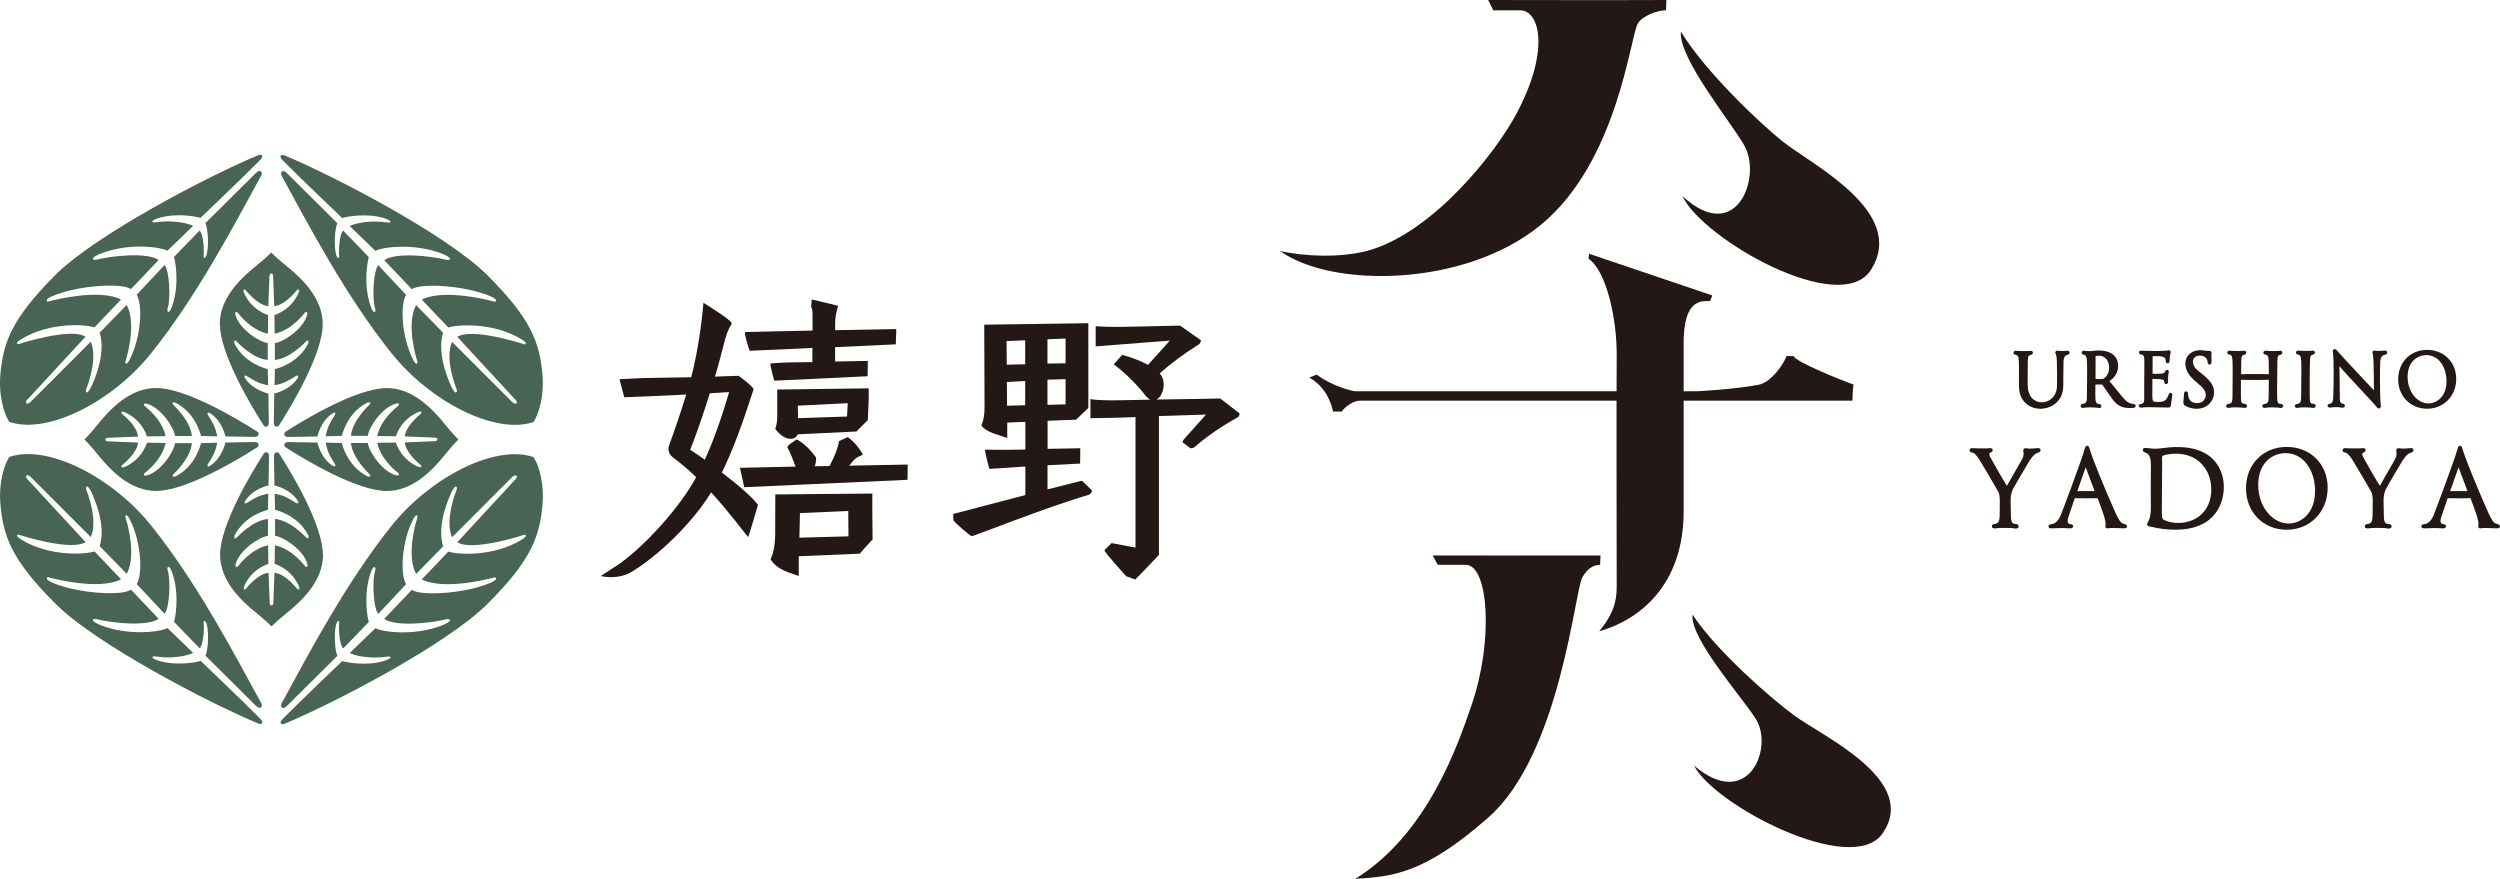
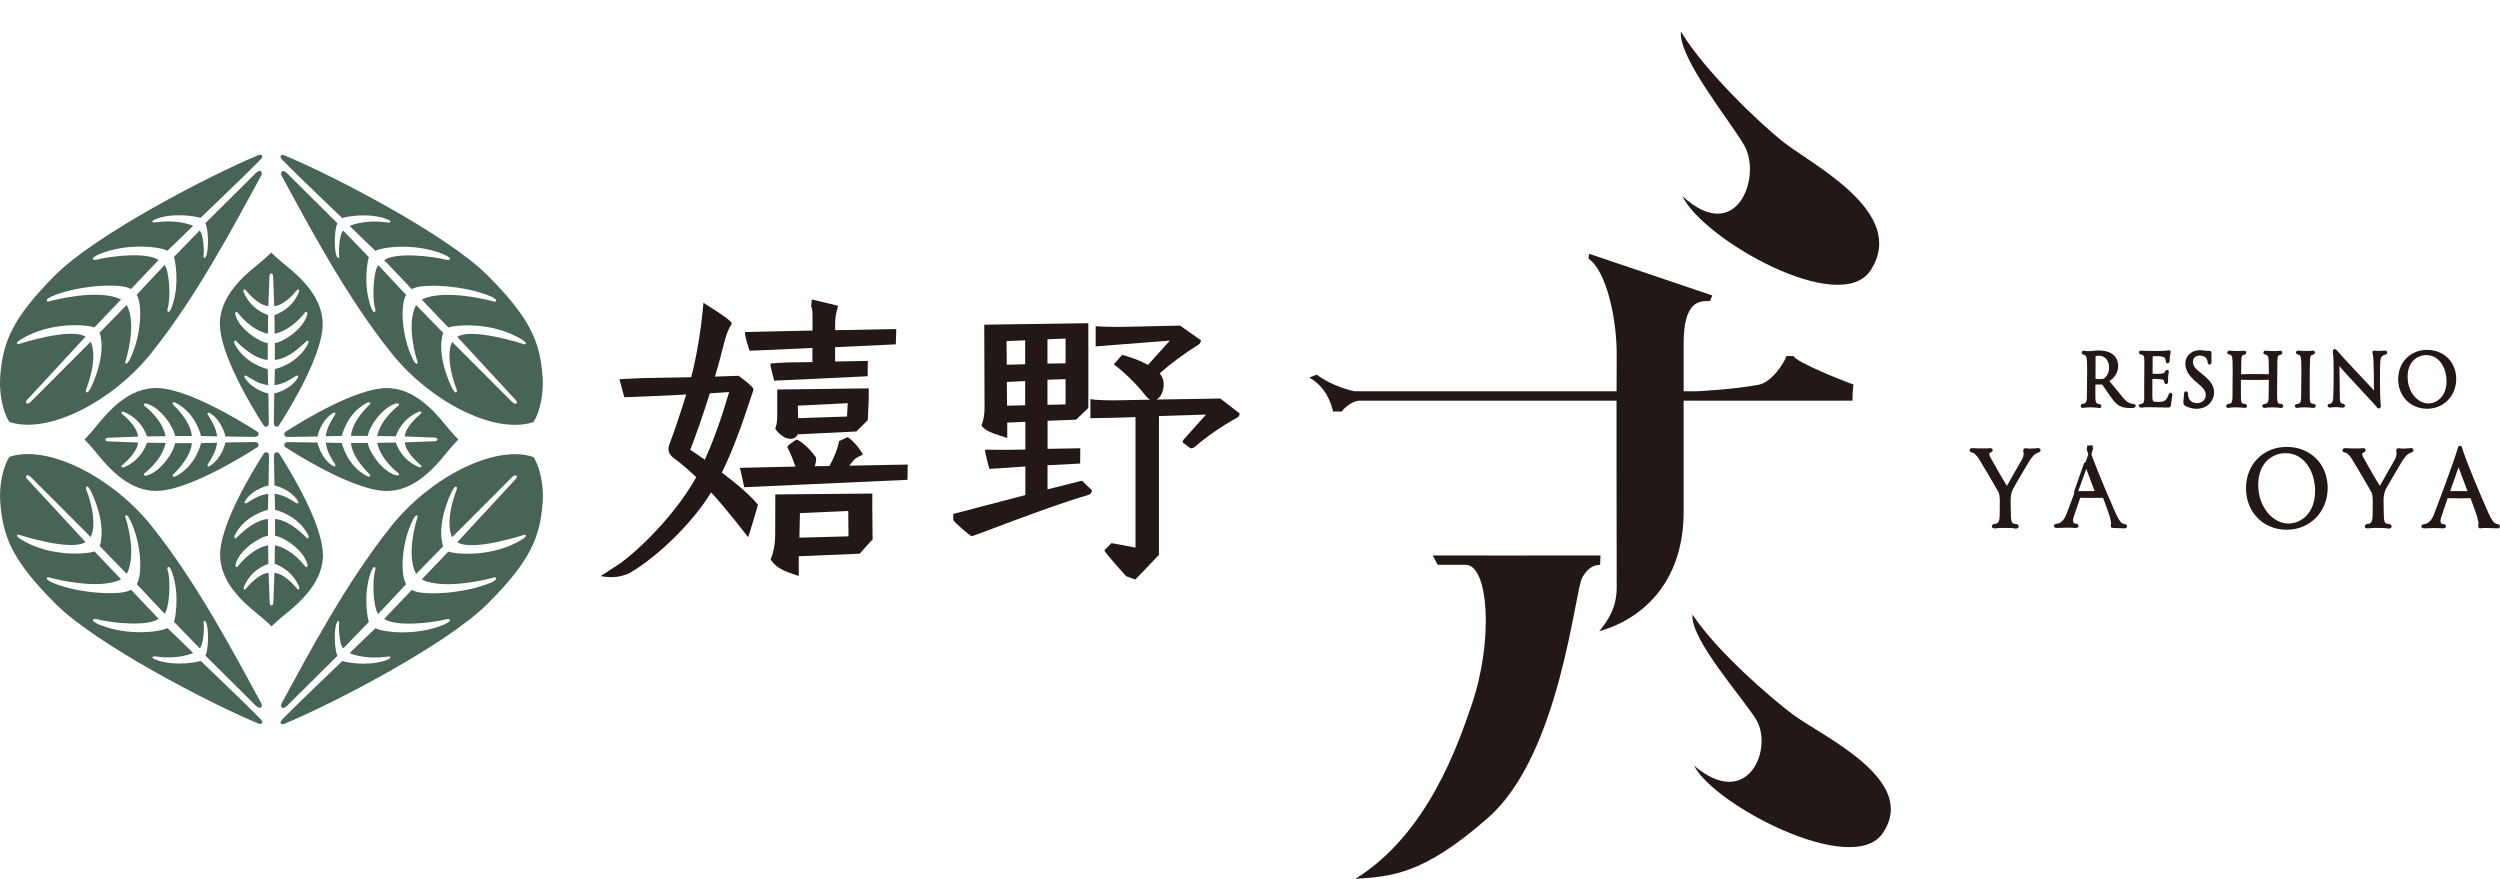
<svg xmlns="http://www.w3.org/2000/svg" id="_レイヤー_2" data-name="レイヤー 2" viewBox="0 0 429.44 150.97">
  <defs>
    <style>
      .cls-1, .cls-2 {
        fill: #231815;
      }

      .cls-3 {
        fill: #476455;
      }

      .cls-2 {
        stroke: #231815;
        stroke-miterlimit: 10;
        stroke-width: .5px;
      }
    </style>
  </defs>
  <g id="_レイヤー_1-2" data-name="レイヤー 1">
    <g>
      <g>
        <g>
          <path class="cls-1" d="m122.16,84.59c2.54,2.71,6.33,7.67,6.33,7.67.13-.04,1.71-5.55,1.71-5.55-.93-1.24-3.35-3.4-6.2-5.54,1.71-3.46,3.34-7.75,5.44-14.26.12-.42-2.57-2.36-2.57-2.36l-4.05.14c.49-1.69,1.04-3.62,1.49-5.49.44-1.68.69-2.46,1.32-3.49l.07-.12-.04-.13c0-.46-4.83-3.45-4.83-3.45-.23,3.08-.96,8.51-2.1,12.79l-8.28.14c-1.16.05-4.04.2-4.04.2l.83,3.1c.59-.02,8.21-.32,9.68-.42l.96-.07c-.88,2.89-1.87,5.82-2.93,8.71-.3.83-.05,1.58.71,2.17,1.24.9,2.56,2.02,3.93,3.33-2.84,5.25-8.59,11.53-13.03,14.79-.22.15-1.77,1.16-3.39,2.21,2.3.45,3.94-.01,5.08-.58,5.01-2.97,10.93-8.85,13.9-13.81Zm-3.6-7.33c1.04-2.61,2.14-5.79,3.37-9.7l3.32-.21c-1.34,4.57-2.71,8.38-4.18,11.62-.84-.61-1.68-1.17-2.52-1.71Z" />
          <path class="cls-1" d="m149.22,66.71l-15.71.2v4.03c0,1.14,0,1.66-.29,2.57l-.05.16.1.13c.8,1.02,1.69,1.58,2.51,1.58.61,0,1.05-.28,1.24-.77l10.09-.49,1.96-1.96.15-3.47c.03-.72,0-1.98,0-1.98Zm-3.6,2.55l-.12,2.29-8.41.28-.04-2.15,8.57-.42Z" />
          <path class="cls-1" d="m128.76,60.25c.79-.03,6.43-.26,9.36-.41l1.43-.08v2.44l-3.77.05c-.93,0-3.42.18-3.42.18-.16.15.63,2.96.63,2.96.47-.02,4.84-.21,6.74-.31l9.31-.45s.03-2.47.03-2.63l-5.62.1v-2.46l10.43-.49.08-2.63-10.5.2v-1.19c0-1.02.18-1.83.44-2.73l.05-.18-.13-.13-4.37-1.05-.11,1.19c.24.55.23,1.01.23,2.02v2.13s-6.49.14-6.49.14c-1.67.05-5.07.12-5.07.12-.26.25.76,3.23.76,3.23Z" />
          <path class="cls-1" d="m137.21,98.94v-3.39l10.47-.44s2.21-2.53,2.21-2.4l-.05-5.61c0-.77.01-2.32.01-2.32l-16.67.15-.02,7.04c-.05,1.73-.25,2.81-.73,3.97l-.07.16.1.14c1.07,1.48,2.36,1.89,4.74,2.7Zm8.54-6.81l-8.43.23.09-4.22,8.3-.37.04,4.36Z" />
          <path class="cls-1" d="m155.91,79.8l-10.02.19.31-.4c.53-.72.98-1.07,1.72-1.35l.28-.11-.1-.29c-1.2-1.95-2.48-2.76-2.48-2.76.03,0-1.49.69-1.49.69-.22,1.25-.75,2.61-1.64,4.28l-2.53.04s.35-1.01.19-1.52c0,0-1.46-2.19-3.29-3.08,0,0-1.8,1.06-1.6,1.39.46.78.87,1.84,1.4,3.27l-4.26.09c-1.78.05-5.29.12-5.29.12l.73,3.33c.59-.03,6.81-.3,10.18-.46l17.87-.81.03-2.63Z" />
        </g>
        <g>
          <path class="cls-1" d="m209.63,68.45h0c-.2,0-.71,0-2.37.05l-8.61.13c.22-.11.43-.28.64-.53,1.01-1.63.62-3.25-.09-3.96,1.91-1.7,4.2-3.39,6.62-4.91.29-.15.47-.45.47-.78l-3.58-2.52h0c-.2,0-.56,0-2.37.05l-6.7.15c-1.53.05-4.32.01-5.43-.1v3.47c1.5-.11,5.9-.46,7.53-.59l5.21-.4-3.75,4.17c-1.24-.69-2.81-1.3-4.45-1.72l-1.43,1.63c1.67,1.19,4.09,3.57,5.4,5.3h0c.29.38.58.63.88.76l-5.12.1c-1.74.05-4.24,0-5.17-.2v3.29c1.81-.03,5.98-.1,7.74-.2v22.42l-4.11-.77-1.23,1.22c0,.37,3.74,4.47,3.74,4.47l1.55.57s1.31-1.29,4.08-4.24v-23.84l8.09-.26-3.78,4.22c-.15.15-.24.37-.24.57l1.37,1.01c.23,0,.56-.08.76-.28,1.77-1.59,4.75-3.64,7.23-4.99.42-.21.42-.6.42-.73l-3.33-2.57Z" />
          <path class="cls-1" d="m185.87,82.59c-.11,0-.42.07-.93.21l-5,1.26v-4.14l5.6-.29.03-2.63-5.62.1v-4.82l4.89-.19,2.11-2.02v-14.55s-17.88.25-17.88.25l.05,14.2c0,1.24-.14,2.07-.48,2.96l-.06.16.11.14c.8,1.05,3,1.53,4.33,2v-2.64l3.11-.13v4.76l-3.4.05c-.91,0-3.5-.03-3.5-.03-.15.15.71,3.3.71,3.3.78-.04,4.61-.28,6.19-.41v4.91l-12.38,3.24v1.03c0,.28,2.92,2.79,3.18,2.79.36,0,13.19-5.12,20.02-7.08.41-.14.61-.4.61-.8l-1.67-1.62Zm-9.77-24.13v4.11l-3.16.08-.04-4.06,3.2-.13Zm0,7v4.15l-3.11.08-.04-4.07,3.15-.17Zm6.94-3.05l-3.11.04v-4.17l3.11-.13v4.25Zm0,7.05l-3.11.08v-4.32l3.11-.09v4.32Z" />
        </g>
      </g>
      <g>
        <g>
-           <path class="cls-1" d="m255.64,0c1.46,0,23.13.05,30.61,0l-.07,1.76c-1.36,0-4.13.93-4.88,2.35-1.31,2.48-3.5,23.71-16.59,34.49s-35.97,10.91-44.84,4.51c3.86.91,10.71,1.31,15.67-.22,10.89-3.37,21.41-16.64,25.04-23.52,5.72-10.82,3.88-17.6.53-17.6-.24,0-4.4,0-4.61,0l-.86-1.76Z" />
          <path class="cls-1" d="m288.74,5.41c-.48,4.52,8.53,15.43,10.9,19.6,3.05,5.35-1.34,17.27-10.64,8.67,3.39,7.34,27.15,20.91,32.38,12.68,6.31-9.93-10.15-18.06-15.19-22.08-3.96-3.17-13.38-12.1-17.46-18.87Z" />
        </g>
        <path class="cls-1" d="m224.92,64.86c2.82,1.62,3.73,4.3,4.07,5.85.09-.06,1.47,0,1.47,0,.64-.93,2.15-1.88,3-1.88h84.75c0-1.75.18-2.78.18-2.78-1.54-.52-10.02-3.88-10.28-4.89h-1.24c-.24.91-2.43,4.5-4.81,4.94-4.4.82-10.6,1.11-10.6,1.11h-58.68c-.42,0-4.08-.91-6.59-2.86l-1.3.51Z" />
        <path class="cls-1" d="m272.97,43.59l-.11.84c3.14,2.12,4.92,10.56,4.85,16.77-.07,6.05,0,34.97,0,39.65,0,3.42-1.33,5.54-3.01,7.59,6.99-1.96,14.51-8,14.51-20.58v-28.9c0-7.51,2.9-7.26,4.53-7.24l.39-.97-21.17-7.16Z" />
        <path class="cls-1" d="m246.12,95.41c1.46,0,21.33.04,28.81,0l-.07,1.62c-1.36,0-2.31.86-3.06,2.16-1.31,2.28-3.79,30.35-16.11,41.21-11.24,9.92-16.76,10.16-22.88,10.56,12.54-7.74,17.74-23.37,19.96-29.82,3.83-11.12,2.93-24.12-1-24.12-.24,0-4.59,0-4.81,0l-.86-1.62Z" />
        <path class="cls-1" d="m290.74,105.56c-.48,4.15,8.53,14.17,10.9,18,3.05,4.91-1.34,15.85-10.64,7.96,3.39,6.74,27.15,19.2,32.38,11.64,6.31-9.11-10.15-16.58-15.19-20.27-3.96-2.91-13.38-11.1-17.46-17.33Z" />
      </g>
      <g>
-         <path class="cls-2" d="m353.6,65.61c0-3.48,0-4.49-.28-5-.01-.03-.03-.05-.03-.06,0-.05.04-.06.09-.06h.03c.18.04.42.06.76.06.26,0,.57-.01.94-.05h.03c.08,0,.12.04.12.08,0,.05-.05.1-.12.12-.61.11-.92.59-.93,1.48,0,.7-.03,2.1-.04,3.5v.51c0,3.07-2.5,3.78-3.67,3.78-1.31,0-2.59-.66-3.16-2.03-.25-.62-.29-1.07-.29-2.67.01-.64.01-1.31.01-1.91,0-2.18-.05-2.5-.88-2.68-.05-.01-.06-.04-.06-.08,0-.05.04-.1.09-.1.32.03.91.06,1.54.06.36,0,.73-.01,1.07-.05h.04c.06,0,.1.03.1.06,0,.06-.06.13-.13.14-.51.1-.74.32-.75,1.2-.01.38-.01,2.13-.03,3.34,0,1.21.03,1.8.26,2.39.43,1.16,1.42,1.72,2.42,1.72,1.22,0,2.49-.83,2.79-2.39.05-.19.08-.36.08-1.35Z" />
        <path class="cls-2" d="m360.6,69.82c-.37-.03-.91-.1-1.56-.1-.4,0-.83.03-1.29.1h-.01c-.05,0-.09-.05-.09-.09s.01-.06.06-.08c.83-.17,1.02-.4,1.02-1.59.01-1.02.04-2.69.04-4.12,0-2.62-.01-3.1-.89-3.29-.04-.01-.05-.04-.05-.06,0-.05.04-.1.09-.1.33.03.51.08.87.08.21,0,.46-.01.83-.06.33-.04.65-.06.93-.06,1.71,0,3.05.71,3.05,2.44,0,.97-.54,1.85-1.52,2.45-.04.01-.08.06-.08.1,0,.01.01.04.03.05.41.46.87,1.02,1.57,1.88,1.05,1.28,1.61,2.22,2.93,2.28.05,0,.09.04.09.08,0,.09-.23.11-.84.11-1.8,0-2.35-.92-3.13-2-.55-.75-.99-1.47-1.35-1.94-.06-.09-.15-.09-.24-.09-.22-.01-.43-.01-.64-.01-.64,0-.73.04-.73.24-.01.1-.01.96-.01,1.54,0,1.4,0,2.02.92,2.07.08.01.12.06.12.12,0,.04-.03.08-.1.08h-.01Zm1.94-6.74c0-1.21-.79-2.23-1.98-2.23-.79,0-.85.2-.85.5v.08c0,.13.01.42.01.54,0,.08-.01,2.96-.01,3.09,0,.25.15.31.98.31.62,0,.77-.09.93-.21.62-.47.92-1.21.92-2.07Z" />
        <path class="cls-2" d="m367.74,69.79c-.05,0-.08-.03-.08-.05,0-.04.03-.06.09-.08.74-.15.83-.47.83-1.47v-.27c0-.52-.01-1.02-.01-1.52,0-1.33.03-2.53.03-3.5,0-.36-.01-.68-.01-.97,0-.62-.04-1.22-.84-1.29-.05-.01-.08-.05-.08-.09s.01-.06.05-.06c.79.01,1.73.05,2.72.05s1.65-.05,1.93-.09c.09-.01.15-.04.2-.04.04,0,.06.03.06.06,0,.06-.03.17-.08.33-.08.27-.09,1-.12,1.24,0,.08-.04.12-.08.12s-.09-.05-.09-.12c0-.6-.09-1.12-1.89-1.12-.79,0-.85.06-.85.38v.55c0,.08-.01,2.14-.01,2.27,0,.23.01.33.24.33.28.01.52.01.73.01,1.58,0,1.47-.24,1.71-.64.03-.04.04-.05.06-.05.04,0,.06.05.06.1h0c-.13.5-.14,1.03-.14,1.4s0,.47-.08.47c-.04,0-.08-.04-.08-.12-.05-.56-.08-.78-2.3-.78-.13,0-.22.05-.23.18-.01.15-.01,2.62-.01,2.88.01,1.26.14,1.39,1.25,1.39,1.22,0,1.65-.31,2.05-1.48.01-.06.05-.09.08-.09.04,0,.06.04.06.1h0c-.08.45-.19,1.25-.22,1.54-.04.34.01.4-.23.4-.1,0-.24-.01-.47-.01-.5,0-1.59-.05-2.69-.05-.55,0-1.1.01-1.57.05h-.01Z" />
        <path class="cls-2" d="m376.95,64.99c-.84-.77-1.31-1.62-1.31-2.51,0-1.44,1.21-2.08,2.26-2.08h.06c.45.01.97.12,1.42.12h.18c.06,0,.08.03.08.08-.01.14-.03.27-.03.41,0,.32.04.64.04.97,0,.36-.04.4-.1.4-.04,0-.08-.04-.08-.1,0-.62-.39-1.45-1.62-1.45-.89,0-1.4.6-1.4,1.26v.03c0,.87.52,1.43,1.33,2.04l.71.59c.97.82,1.59,1.62,1.59,2.64,0,1.28-.97,2.58-2.77,2.58h-.03c-.57,0-1.29-.2-1.7-.43-.17-.1-.28-.13-.28-.41v-.05c.03-.45.1-1.03.12-1.52,0-.06.04-.09.08-.09.05,0,.1.04.1.09,0,1.72,1.24,1.94,1.81,1.94,1.31,0,1.74-1.06,1.74-1.59,0-.97-.61-1.54-1.44-2.23l-.75-.65Z" />
        <path class="cls-2" d="m391.84,69.82c-.37-.03-.93-.1-1.59-.1-.41,0-.84.03-1.3.1h-.01c-.05,0-.09-.04-.09-.08s.03-.06.08-.08c.83-.12,1.01-.41,1.02-1.61,0-.75.01-1.81.03-2.92,0-.06-.05-.14-.17-.14-.82.01-1.71.03-2.58.03s-1.7-.01-2.4-.03c-.09,0-.14.08-.14.15,0,.61-.01,1.2-.01,1.71s.01.93.01,1.21c.01.94,0,1.54.92,1.56.08.01.13.06.13.12,0,.04-.04.08-.1.08h-.01c-.37-.03-.93-.1-1.59-.1-.41,0-.84.03-1.3.1h-.01c-.05,0-.09-.04-.09-.08s.03-.06.08-.08c.83-.12,1.01-.41,1.02-1.61,0-1.07.03-2.87.03-4.35,0-2.56-.03-2.93-.88-3.07-.05-.01-.06-.04-.06-.06,0-.04.04-.09.09-.09.32.03.89.06,1.5.06.34,0,.7-.01,1.05-.05h.04c.08,0,.1.03.1.08s-.05.12-.13.13c-.51.1-.7.29-.73,1.21-.01.51-.01,1.44-.03,2.44,0,.06,0,.19.15.19.75-.03,1.66-.04,2.59-.04.8,0,1.62.01,2.37.04.1,0,.15-.06.15-.18,0-.97,0-1.94-.03-2.5-.05-.83-.24-1.1-.86-1.22-.05-.01-.06-.04-.06-.06,0-.04.04-.09.09-.09.32.03.89.06,1.5.06.34,0,.7-.01,1.05-.05h.04c.08,0,.1.03.1.08s-.05.12-.13.13c-.52.08-.71.33-.73,1.21-.01,1.02-.05,3.66-.05,5.24,0,2.03,0,2.46.93,2.47.08.01.13.06.13.12,0,.04-.04.08-.1.08h-.01Z" />
        <path class="cls-2" d="m397.42,69.82c-.37-.03-.92-.1-1.58-.1-.41,0-.84.03-1.3.1h-.01c-.05,0-.09-.04-.09-.08s.03-.06.08-.08c.83-.12,1.01-.41,1.01-1.61.01-1.02.04-2.72.04-4.16,0-2.72-.01-3.07-.88-3.27-.05-.01-.06-.04-.06-.06,0-.04.04-.09.09-.09.32.03.88.06,1.49.06.36,0,.71-.01,1.06-.05h.04c.06,0,.1.03.1.06,0,.06-.06.13-.13.14-.51.1-.7.32-.73,1.2-.04.87-.05,2.65-.05,4.18,0,.78.01,1.48.01,1.99,0,1.02.04,1.54.91,1.56.08.01.13.06.13.12,0,.04-.04.08-.1.08h-.01Z" />
        <path class="cls-2" d="m409.73,60.48c.05,0,.09.04.09.08,0,.05-.04.1-.13.12-.79.13-1.03.75-1.07,1.45-.03.55-.05,1.8-.05,3.15,0,1.65.04,3.47.15,4.46v.05c0,.09-.04.14-.08.14-.06,0-.14-.06-.2-.18-.23-.4-5.14-5.46-6.7-7.39-.05-.08-.1-.12-.11-.12-.03,0-.03.01-.03.06v.04c.05,1.53.05,4.89.08,6.21,0,.4.13,1.01.77,1.05.06,0,.11.05.11.1,0,.04-.04.08-.14.08h-.03c-.54-.06-.83-.1-1.17-.1-.26,0-.55.03-.98.08h-.04c-.09,0-.14-.04-.14-.08,0-.03.04-.06.1-.06.59-.04.84-.57.87-1.12.05-.87.09-2.56.09-4.2s-.04-3.24-.14-3.88v-.08c0-.09.01-.14.06-.14.04,0,.1.05.19.15.69.85,6.79,7.31,6.79,7.31.01,0,.03-.03.03-.08-.06-5.77-.08-6.45-.27-7-.01-.03-.01-.04-.01-.06,0-.04.03-.05.06-.05h.04c.23.04.46.06.75.06s.62-.03,1.1-.06h.01Z" />
        <path class="cls-2" d="m412.2,65.15c0-2.78,1.98-4.8,4.72-4.8s4.75,1.98,4.75,4.75-2.03,4.86-4.75,4.86-4.72-2.03-4.72-4.81Zm8.3.37c0-2.67-1.49-4.77-3.71-4.77-1.62,0-3.47,1.16-3.47,3.99s1.89,4.81,3.81,4.81c1.62,0,3.37-1.34,3.37-4.03Z" />
        <path class="cls-2" d="m346.36,90.52c-.47-.05-1.2-.09-1.95-.09-.66,0-1.33.02-1.82.09h-.02c-.13,0-.18-.05-.18-.11s.05-.13.16-.13c1.09-.11,1.2-.78,1.2-2.17,0-.53.02-1.59.02-2.02-.02-.84-.05-1.22-.29-1.73-.13-.29-3.12-5.36-3.34-5.67-.38-.56-.89-1.2-1.42-1.22-.11,0-.15-.07-.15-.13s.05-.11.13-.11h.02c.75.04,1.35.05,1.92.05.42,0,.82,0,1.24-.05h.05c.09,0,.13.04.13.09s-.05.13-.13.15c-.33.11-.46.27-.46.53,0,.16.05.35.15.57.11.24,2.97,5.32,3.15,5.32.04,0,.05-.05.09-.13.13-.29,1.93-3.37,2.64-4.63.22-.4.36-.8.36-1.2,0-.16-.02-.31-.05-.47,0-.04-.02-.05-.02-.09,0-.07.04-.13.13-.13h.07c.27.04.49.07.77.07.33,0,.71-.04,1.37-.09h.02c.07,0,.13.05.13.11s-.04.11-.16.15c-.78.22-1.19.77-1.68,1.48-.22.33-2.81,4.74-2.94,5.05-.27.67-.37,1.17-.37,1.88v.22c.02.31.02.78.02,1.2,0,2.39.05,2.9,1.22,2.97.09,0,.15.07.15.13,0,.07-.05.13-.15.13h-.02Z" />
-         <path class="cls-2" d="m358.52,76.8c.05,0,.09.07.15.26.49,1.77,2.72,7.15,4.3,10.7.95,2.17,1.26,2.35,2.02,2.53.07.02.15.07.15.13s-.07.09-.24.09c-.95-.05-1.53-.07-1.95-.07s-.64.02-.93.07h-.05c-.05,0-.07-.02-.07-.09v-.09c.04-.11.04-.24.04-.37,0-.62-.27-1.55-1.4-4.52-.02-.05-.11-.11-.22-.11-.49.02-1.13.02-1.75.02-.86,0-1.71,0-2.19-.02-.13,0-.18.05-.2.11-.6,1.73-1.08,3.19-1.13,3.32-.07.22-.13.46-.13.69,0,.44.18.82.8.84.09,0,.15.05.15.09,0,.07-.07.13-.22.13-.69-.04-1.09-.05-1.57-.05-.44,0-.93.02-1.75.05-.15,0-.22-.04-.22-.09s.09-.11.24-.13c.91-.05,1.5-.84,1.84-1.62.18-.42,3.68-9.68,4.18-11.6.05-.16.11-.27.16-.27Zm-1.93,7.82c.47-.02,1.08-.02,1.68-.02s1.22,0,1.73.02h.05c.05,0,.09-.02.09-.05,0-.02,0-.05-.02-.07-1.75-4.74-1.82-4.85-1.86-4.85s-.07.05-.09.15l-1.66,4.72v.04s.02.07.05.07h.02Z" />
-         <path class="cls-2" d="m373.67,90.74c-1.66,0-2.52-.15-4.47-.57-.09-.02-.13-.05-.13-.11,0-.04.02-.07.05-.15.25-.36.6-1.15.6-2.79v-.13c-.02-.93-.02-1.75-.02-2.48,0-1.66.02-2.92.02-4.08,0-1.48,0-2.64-1.29-2.99-.07-.02-.11-.07-.11-.13s.05-.13.13-.13c.49.02,1.06.15,1.79.15.29,0,.6-.02.97-.07,1.02-.15,1.93-.22,2.77-.22,7.66,0,7.77,5.74,7.77,6.64,0,2.15-1,7.06-8.08,7.06Zm6.42-6.71c0-3.34-2.26-6.35-6.33-6.35-.8,0-1.59.11-2.26.33-.22.07-.37.33-.37.66,0,.18.02.57.02.73-.02,1.95,0,4.72-.05,8.42v.22c0,1,.13,1.33.57,1.53.71.33,1.59.51,2.5.51,3.01,0,5.93-1.97,5.93-6.05Z" />
+         <path class="cls-2" d="m358.52,76.8c.05,0,.09.07.15.26.49,1.77,2.72,7.15,4.3,10.7.95,2.17,1.26,2.35,2.02,2.53.07.02.15.07.15.13s-.07.09-.24.09c-.95-.05-1.53-.07-1.95-.07h-.05c-.05,0-.07-.02-.07-.09v-.09c.04-.11.04-.24.04-.37,0-.62-.27-1.55-1.4-4.52-.02-.05-.11-.11-.22-.11-.49.02-1.13.02-1.75.02-.86,0-1.71,0-2.19-.02-.13,0-.18.05-.2.11-.6,1.73-1.08,3.19-1.13,3.32-.07.22-.13.46-.13.69,0,.44.18.82.8.84.09,0,.15.05.15.09,0,.07-.07.13-.22.13-.69-.04-1.09-.05-1.57-.05-.44,0-.93.02-1.75.05-.15,0-.22-.04-.22-.09s.09-.11.24-.13c.91-.05,1.5-.84,1.84-1.62.18-.42,3.68-9.68,4.18-11.6.05-.16.11-.27.16-.27Zm-1.93,7.82c.47-.02,1.08-.02,1.68-.02s1.22,0,1.73.02h.05c.05,0,.09-.02.09-.05,0-.02,0-.05-.02-.07-1.75-4.74-1.82-4.85-1.86-4.85s-.07.05-.09.15l-1.66,4.72v.04s.02.07.05.07h.02Z" />
        <path class="cls-2" d="m386.06,83.88c0-3.98,2.83-6.86,6.75-6.86s6.78,2.83,6.78,6.78-2.9,6.95-6.78,6.95-6.75-2.9-6.75-6.87Zm11.87.53c0-3.81-2.13-6.82-5.31-6.82-2.32,0-4.96,1.66-4.96,5.71s2.7,6.88,5.45,6.88c2.32,0,4.81-1.92,4.81-5.76Z" />
        <path class="cls-2" d="m410.42,90.52c-.47-.05-1.2-.09-1.95-.09-.66,0-1.33.02-1.82.09h-.02c-.13,0-.18-.05-.18-.11s.05-.13.16-.13c1.09-.11,1.2-.78,1.2-2.17,0-.53.02-1.59.02-2.02-.02-.84-.05-1.22-.29-1.73-.13-.29-3.12-5.36-3.34-5.67-.38-.56-.89-1.2-1.42-1.22-.11,0-.15-.07-.15-.13s.05-.11.13-.11h.02c.75.04,1.35.05,1.92.05.42,0,.82,0,1.24-.05h.05c.09,0,.13.04.13.09s-.05.13-.13.15c-.33.11-.46.27-.46.53,0,.16.05.35.15.57.11.24,2.97,5.32,3.15,5.32.04,0,.05-.05.09-.13.13-.29,1.93-3.37,2.64-4.63.22-.4.36-.8.36-1.2,0-.16-.02-.31-.05-.47,0-.04-.02-.05-.02-.09,0-.07.04-.13.13-.13h.07c.27.04.49.07.77.07.33,0,.71-.04,1.37-.09h.02c.07,0,.13.05.13.11s-.04.11-.16.15c-.78.22-1.19.77-1.68,1.48-.22.33-2.81,4.74-2.94,5.05-.27.67-.37,1.17-.37,1.88v.22c.02.31.02.78.02,1.2,0,2.39.05,2.9,1.22,2.97.09,0,.15.07.15.13,0,.07-.05.13-.15.13h-.02Z" />
        <path class="cls-2" d="m422.57,76.8c.05,0,.09.07.15.26.49,1.77,2.72,7.15,4.3,10.7.95,2.17,1.26,2.35,2.02,2.53.07.02.15.07.15.13s-.07.09-.24.09c-.95-.05-1.53-.07-1.95-.07s-.64.02-.93.07h-.05c-.05,0-.07-.02-.07-.09v-.09c.04-.11.04-.24.04-.37,0-.62-.27-1.55-1.4-4.52-.02-.05-.11-.11-.22-.11-.49.02-1.13.02-1.75.02-.86,0-1.71,0-2.19-.02-.13,0-.18.05-.2.11-.6,1.73-1.08,3.19-1.13,3.32-.07.22-.13.46-.13.69,0,.44.18.82.8.84.09,0,.15.05.15.09,0,.07-.07.13-.22.13-.69-.04-1.09-.05-1.57-.05-.44,0-.93.02-1.75.05-.15,0-.22-.04-.22-.09s.09-.11.24-.13c.91-.05,1.5-.84,1.84-1.62.18-.42,3.68-9.68,4.18-11.6.05-.16.11-.27.16-.27Zm-1.93,7.82c.47-.02,1.08-.02,1.68-.02s1.22,0,1.73.02h.05c.05,0,.09-.02.09-.05,0-.02,0-.05-.02-.07-1.75-4.74-1.82-4.85-1.86-4.85s-.07.05-.09.15l-1.66,4.72v.04s.02.07.05.07h.02Z" />
      </g>
    </g>
  </g>
  <g id="_レイヤー_2-2" data-name="レイヤー 2">
    <g>
      <path class="cls-3" d="m36.14,71c2.07,1.36,2.58,3.97,2.58,3.97l5.04.08c.79,0,.76-.69.48-.87-3.49-2.25-12.35-7.53-17.42-7.53-4.42,0-7.75,3.42-10.15,6.4-1.02,1.26-1.86,2.15-2.15,2.44.29.29,1.13,1.18,2.15,2.44,2.4,2.98,5.73,6.4,10.15,6.4,5.06,0,13.93-5.28,17.42-7.53.28-.18.31-.87-.48-.87l-5.04.08s-.51,2.61-2.58,3.97c0,0-.32.24-.45.11-.13-.13.05-.4.05-.4,0,0,.87-1.31,1.23-2.3.16-.45.35-1.33.34-1.34l-2.78.07s-.84,3.94-4.38,5.71c0,0-.34.13-.48,0-.14-.14.15-.41.15-.41.03-.02,2.92-2.66,3.14-5.3h-2.9c-.1,1.28-2.35,4.93-4.91,5.57,0,0-.29.05-.39-.05-.17-.17.12-.4.12-.4.03-.02,2.95-2.17,3.57-5.15l-3.2-.04c-.23.66-1.06,2.9-3.8,4.15,0,0-.38.19-.56.03-.18-.17.24-.46.24-.46.02-.02,2.45-1.95,2.58-3.75-.14,0-4.75-.19-4.86-.19,0,0-.75.06-.75-.32s.75-.32.75-.32c.11,0,4.72-.19,4.86-.19-.13-1.8-2.55-3.74-2.58-3.75,0,0-.42-.29-.24-.46.18-.16.56.03.56.03,2.74,1.25,3.57,3.49,3.8,4.15l3.2-.04c-.62-2.98-3.54-5.13-3.57-5.15,0,0-.29-.23-.12-.4.1-.1.39-.05.39-.05,2.56.65,4.81,4.29,4.91,5.57h2.9c-.23-2.64-3.12-5.28-3.14-5.31,0,0-.28-.28-.15-.41.14-.14.48,0,.48,0,3.54,1.78,4.38,5.71,4.38,5.71l2.78.07s-.18-.89-.34-1.34c-.35-.99-1.22-2.29-1.23-2.3,0,0-.19-.27-.05-.4.13-.13.45.11.45.11Z" />
      <path class="cls-3" d="m55.46,95.29c0-5.06-5.28-13.93-7.53-17.42-.18-.28-.87-.31-.87.48l.08,5.04s2.61.51,3.97,2.58c0,0,.24.32.11.45-.13.13-.4-.05-.4-.05,0,0-1.31-.87-2.3-1.23-.45-.16-1.33-.35-1.34-.34l.07,2.78s3.94.84,5.71,4.38c0,0,.13.34,0,.48-.14.14-.41-.15-.41-.15-.02-.03-2.66-2.92-5.3-3.14v2.9c1.28.1,4.93,2.35,5.57,4.91,0,0,.05.29-.05.39-.17.17-.4-.12-.4-.12-.02-.03-2.17-2.95-5.15-3.57l-.04,3.2c.66.23,2.9,1.06,4.15,3.8,0,0,.19.38.03.56-.17.18-.46-.24-.46-.24-.02-.02-1.95-2.45-3.75-2.58,0,.14-.19,4.75-.19,4.86,0,0,.06.75-.32.75s-.32-.75-.32-.75c0-.11-.19-4.72-.19-4.86-1.8.13-3.74,2.55-3.75,2.58,0,0-.29.42-.46.24-.16-.18.03-.56.03-.56,1.25-2.74,3.49-3.57,4.15-3.8l-.04-3.2c-2.98.62-5.13,3.54-5.15,3.57,0,0-.23.29-.4.12-.1-.1-.05-.39-.05-.39.65-2.56,4.29-4.81,5.57-4.91v-2.9c-2.64.23-5.28,3.12-5.31,3.14,0,0-.28.28-.41.15-.14-.14,0-.48,0-.48,1.78-3.54,5.71-4.38,5.71-4.38l.07-2.78s-.89.18-1.34.34c-.99.35-2.29,1.22-2.3,1.23,0,0-.27.19-.4.05-.13-.13.11-.45.11-.45,1.36-2.07,3.97-2.58,3.97-2.58l.08-5.04c0-.79-.69-.76-.87-.48-2.25,3.49-7.53,12.35-7.53,17.42,0,4.42,3.42,7.75,6.4,10.15,1.26,1.02,2.15,1.86,2.44,2.15.29-.29,1.18-1.13,2.44-2.15,2.98-2.4,6.4-5.73,6.4-10.15Z" />
      <path class="cls-3" d="m57.11,79.99c-2.07-1.36-2.58-3.97-2.58-3.97l-5.04-.08c-.79,0-.76.69-.48.87,3.49,2.25,12.35,7.53,17.42,7.53,4.42,0,7.75-3.42,10.15-6.4,1.02-1.26,1.86-2.15,2.15-2.44-.29-.29-1.13-1.18-2.15-2.44-2.4-2.98-5.73-6.4-10.15-6.4-5.06,0-13.93,5.28-17.42,7.53-.28.18-.31.87.48.87l5.04-.08s.51-2.61,2.58-3.97c0,0,.32-.24.45-.11.13.13-.05.4-.05.4,0,0-.87,1.31-1.23,2.3-.16.45-.35,1.33-.34,1.34l2.78-.07s.84-3.94,4.38-5.71c0,0,.34-.13.48,0,.14.14-.15.41-.15.41-.03.02-2.92,2.66-3.14,5.3h2.9c.1-1.28,2.35-4.93,4.91-5.57,0,0,.29-.05.39.05.17.17-.12.4-.12.4-.03.02-2.95,2.17-3.57,5.15l3.2.04c.23-.66,1.06-2.9,3.8-4.15,0,0,.38-.19.56-.03.18.17-.24.46-.24.46-.02.02-2.45,1.95-2.58,3.75.14,0,4.75.19,4.86.19,0,0,.75-.06.75.32s-.75.32-.75.32c-.11,0-4.72.19-4.86.19.13,1.8,2.55,3.74,2.58,3.75,0,0,.42.29.24.46-.18.16-.56-.03-.56-.03-2.74-1.25-3.57-3.49-3.8-4.15l-3.2.04c.62,2.98,3.54,5.13,3.57,5.15,0,0,.29.23.12.4-.1.1-.39.05-.39.05-2.56-.65-4.81-4.29-4.91-5.57h-2.9c.23,2.64,3.12,5.28,3.14,5.31,0,0,.28.28.15.41-.14.14-.48,0-.48,0-3.54-1.78-4.38-5.71-4.38-5.71l-2.78-.07s.18.89.34,1.34c.35.99,1.22,2.29,1.23,2.3,0,0,.19.27.05.4-.13.13-.45-.11-.45-.11Z" />
      <path class="cls-3" d="m37.78,55.69c0,5.06,5.28,13.93,7.53,17.42.18.28.87.31.87-.48l-.08-5.04s-2.61-.51-3.97-2.58c0,0-.24-.32-.11-.45.13-.13.4.05.4.05,0,0,1.31.87,2.3,1.23.45.16,1.33.35,1.34.34l-.07-2.78s-3.94-.84-5.71-4.38c0,0-.13-.34,0-.48.14-.14.41.15.41.15.02.03,2.66,2.92,5.3,3.14v-2.9c-1.28-.1-4.93-2.35-5.57-4.91,0,0-.05-.29.05-.39.17-.17.4.12.4.12.02.03,2.17,2.95,5.15,3.57l.04-3.2c-.66-.23-2.9-1.06-4.15-3.8,0,0-.19-.38-.03-.56.17-.18.46.24.46.24.02.02,1.95,2.45,3.75,2.58,0-.14.19-4.75.19-4.86,0,0-.06-.75.32-.75s.32.75.32.75c0,.11.19,4.72.19,4.86,1.8-.13,3.74-2.55,3.75-2.58,0,0,.29-.42.46-.24.16.18-.03.56-.03.56-1.25,2.74-3.49,3.57-4.15,3.8l.04,3.2c2.98-.62,5.13-3.54,5.15-3.57,0,0,.23-.29.4-.12.1.1.05.39.05.39-.65,2.56-4.29,4.81-5.57,4.91v2.9c2.64-.23,5.28-3.12,5.31-3.14,0,0,.28-.28.41-.15.14.14,0,.48,0,.48-1.78,3.54-5.71,4.38-5.71,4.38l-.07,2.78s.89-.18,1.34-.34c.99-.35,2.29-1.22,2.3-1.23,0,0,.27-.19.4-.05.13.13-.11.45-.11.45-1.36,2.07-3.97,2.58-3.97,2.58l-.08,5.04c0,.79.69.76.87.48,2.25-3.49,7.53-12.35,7.53-17.42,0-4.42-3.42-7.75-6.4-10.15-1.26-1.02-2.15-1.86-2.44-2.15-.29.29-1.18,1.13-2.44,2.15-2.98,2.4-6.4,5.73-6.4,10.15Z" />
      <path class="cls-3" d="m34.45,113.53c-.67.24-4.05.88-7.08.01-.24-.07-1.09-.37-1.17-.56-.13-.31.51-.22.67-.2,3.99.54,6.31-.62,6.31-.62-.49-.51-4.43-4.28-4.43-4.28-.77.55-6.5,1.55-11.73-.59-.18-.07-1.07-.53-1.07-.71,0-.34.47-.27.64-.23,2.73.7,8.77,1.31,10.66-.06l-4.76-5c-1.38,1.11-9.21.7-13.63-1.26,0,0-.78-.36-.81-.6-.06-.45.49-.21.49-.21,0,0,8.3,2.3,12.26.29,0,0-4.17-4.37-4.57-4.79-1.32.49-7.68,1.01-12.64-2.07,0,0-.6-.38-.65-.55-.12-.46.44-.2.44-.2,0,0,8.76,2.85,11.32,1.22l-9.81-10.61s-.63-.53-.36-.8.8.27.8.27c0,0,10.02,10.04,10.26,10.28,1.35-2.91-.74-8.06-.74-8.06,0,0-.27-.64.15-.64.16,0,.6.76.6.76,2.94,6.21,1.52,9.49,1.52,9.49l4.65,4.76c1.83-3.37-.16-9.51-.16-9.51,0,0-.25-.55.1-.55.29,0,.65.84.65.84,1.83,3.62,2.23,9.14,1.13,10.98l4.79,5.11c.82-1,1.09-5.73.52-7.46,0,0-.17-.59.16-.59.29,0,.58.88.58.88,1.47,4.05.44,8.52.34,8.53l4.4,4.55c.64-.38.78-3.31.74-3.77-.05-.64-.1-.94.1-.92.29.03.43.71.43.71.37,1.66.16,4.45-.26,5.26,0,0,5.93,5.87,8.61,8.55.93.93,1.23.08,1-.34-4.63-8.48-11.06-20.74-18.9-30.53-6.63-8.28-17.64-13.97-24.25-11.87h0c-.1.04-.16.06-.16.06,0,0-.37.62-.6,1.2h0c-.64,1.56-1.14,4.06-.94,6.64.45,5.81,1.96,9.85,9.47,17.36,6.99,6.99,26.53,17.14,34.91,20.61.3.12,1.13.03.25-.87-2.63-2.69-10.22-9.92-10.22-9.92Z" />
      <path class="cls-3" d="m92.26,79.72c-.23-.58-.6-1.2-.6-1.2,0,0-.06-.02-.16-.06h0c-6.61-2.11-17.62,3.58-24.25,11.87-7.84,9.79-14.27,22.05-18.9,30.53-.23.42.07,1.28,1,.34,2.68-2.68,8.61-8.55,8.61-8.55-.41-.81-.63-3.6-.26-5.26,0,0,.14-.68.43-.71.19-.02.15.29.1.92-.04.46.1,3.39.74,3.77l4.4-4.55c-.1,0-1.13-4.48.34-8.53,0,0,.29-.88.58-.88.32,0,.16.59.16.59-.57,1.73-.31,6.46.52,7.46l4.79-5.11c-1.1-1.84-.7-7.37,1.13-10.98,0,0,.36-.84.65-.84.36,0,.1.55.1.55,0,0-1.99,6.15-.16,9.51l4.65-4.76s-1.42-3.28,1.52-9.49c0,0,.43-.76.6-.76.42,0,.15.64.15.64,0,0-2.09,5.15-.74,8.06.24-.24,10.26-10.28,10.26-10.28,0,0,.53-.55.8-.27s-.36.8-.36.8l-9.81,10.61c2.56,1.64,11.32-1.22,11.32-1.22,0,0,.56-.25.44.2-.04.17-.65.55-.65.55-4.96,3.09-11.32,2.57-12.64,2.07-.4.42-4.57,4.79-4.57,4.79,3.96,2,12.26-.29,12.26-.29,0,0,.55-.24.49.21-.03.24-.81.6-.81.6-4.42,1.96-12.25,2.37-13.63,1.26l-4.76,5c1.88,1.36,7.92.76,10.66.06.17-.04.64-.11.64.23,0,.18-.89.63-1.07.71-5.23,2.14-10.96,1.14-11.73.59,0,0-3.94,3.78-4.43,4.28,0,0,2.32,1.16,6.31.62.16-.02.8-.12.67.2-.08.19-.92.49-1.17.56-3.03.87-6.41.22-7.08-.01,0,0-7.58,7.23-10.22,9.92-.89.9-.05,1,.25.87,8.38-3.47,27.92-13.62,34.91-20.61,7.5-7.5,9.02-11.55,9.47-17.36.2-2.58-.31-5.08-.94-6.64h0Z" />
      <path class="cls-3" d="m.98,71.26c.23.58.6,1.2.6,1.2,0,0,.06.02.16.06h0c6.61,2.11,17.62-3.58,24.25-11.87,7.84-9.79,14.27-22.05,18.9-30.53.23-.42-.07-1.28-1-.34-2.68,2.68-8.61,8.55-8.61,8.55.41.81.63,3.6.26,5.26,0,0-.14.68-.43.71-.19.02-.15-.29-.1-.92.04-.46-.1-3.39-.74-3.77l-4.4,4.55c.1,0,1.13,4.48-.34,8.53,0,0-.29.88-.58.88-.32,0-.16-.59-.16-.59.57-1.73.31-6.46-.52-7.46l-4.79,5.11c1.1,1.84.7,7.37-1.13,10.98,0,0-.36.84-.65.84-.36,0-.1-.55-.1-.55,0,0,1.99-6.15.16-9.51l-4.65,4.76s1.42,3.28-1.52,9.49c0,0-.43.76-.6.76-.42,0-.15-.64-.15-.64,0,0,2.09-5.15.74-8.06-.24.24-10.26,10.28-10.26,10.28,0,0-.53.55-.8.27s.36-.8.36-.8l9.81-10.61c-2.56-1.64-11.32,1.22-11.32,1.22,0,0-.56.25-.44-.2.04-.17.65-.55.65-.55,4.96-3.09,11.32-2.57,12.64-2.07.4-.42,4.57-4.79,4.57-4.79-3.96-2-12.26.29-12.26.29,0,0-.55.24-.49-.21.03-.24.81-.6.81-.6,4.42-1.96,12.25-2.37,13.63-1.26l4.76-5c-1.88-1.36-7.92-.76-10.66-.06-.17.04-.64.11-.64-.23,0-.18.89-.63,1.07-.71,5.23-2.14,10.96-1.14,11.73-.59,0,0,3.94-3.78,4.43-4.28,0,0-2.32-1.16-6.31-.62-.16.02-.8.12-.67-.2.08-.19.92-.49,1.17-.56,3.03-.87,6.41-.22,7.08.01,0,0,7.58-7.23,10.22-9.92.89-.9.05-1-.25-.87-8.38,3.47-27.92,13.62-34.91,20.61C2.01,54.77.49,58.81.04,64.62c-.2,2.58.31,5.08.94,6.64h0Z" />
      <path class="cls-3" d="m58.8,37.45c.67-.24,4.05-.88,7.08-.01.24.07,1.09.37,1.17.56.13.31-.51.22-.67.2-3.99-.54-6.31.62-6.31.62.49.51,4.43,4.28,4.43,4.28.77-.55,6.5-1.55,11.73.59.18.07,1.07.53,1.07.71,0,.34-.47.27-.64.23-2.73-.7-8.77-1.31-10.66.06l4.76,5c1.38-1.11,9.21-.7,13.63,1.26,0,0,.78.36.81.6.06.45-.49.21-.49.21,0,0-8.3-2.3-12.26-.29,0,0,4.17,4.37,4.57,4.79,1.32-.49,7.68-1.01,12.64,2.07,0,0,.6.38.65.55.12.46-.44.2-.44.2,0,0-8.76-2.85-11.32-1.22l9.81,10.61s.63.53.36.8-.8-.27-.8-.27c0,0-10.02-10.04-10.26-10.28-1.35,2.91.74,8.06.74,8.06,0,0,.27.64-.15.64-.16,0-.6-.76-.6-.76-2.94-6.21-1.52-9.49-1.52-9.49l-4.65-4.76c-1.83,3.37.16,9.51.16,9.51,0,0,.25.55-.1.55-.29,0-.65-.84-.65-.84-1.83-3.62-2.23-9.14-1.13-10.98l-4.79-5.11c-.82,1-1.09,5.73-.52,7.46,0,0,.17.59-.16.59-.29,0-.58-.88-.58-.88-1.47-4.05-.44-8.52-.34-8.53l-4.4-4.55c-.64.38-.78,3.31-.74,3.77.05.64.1.94-.1.92-.29-.03-.43-.71-.43-.71-.37-1.66-.16-4.45.26-5.26,0,0-5.93-5.87-8.61-8.55-.93-.93-1.23-.08-1,.34,4.63,8.48,11.06,20.74,18.9,30.53,6.63,8.28,17.64,13.97,24.25,11.87h0c.1-.04.16-.06.16-.06,0,0,.37-.62.6-1.2h0c.64-1.56,1.14-4.06.94-6.64-.45-5.81-1.96-9.85-9.47-17.36-6.99-6.99-26.53-17.14-34.91-20.61-.3-.12-1.13-.03-.25.87,2.63,2.69,10.22,9.92,10.22,9.92Z" />
    </g>
  </g>
</svg>